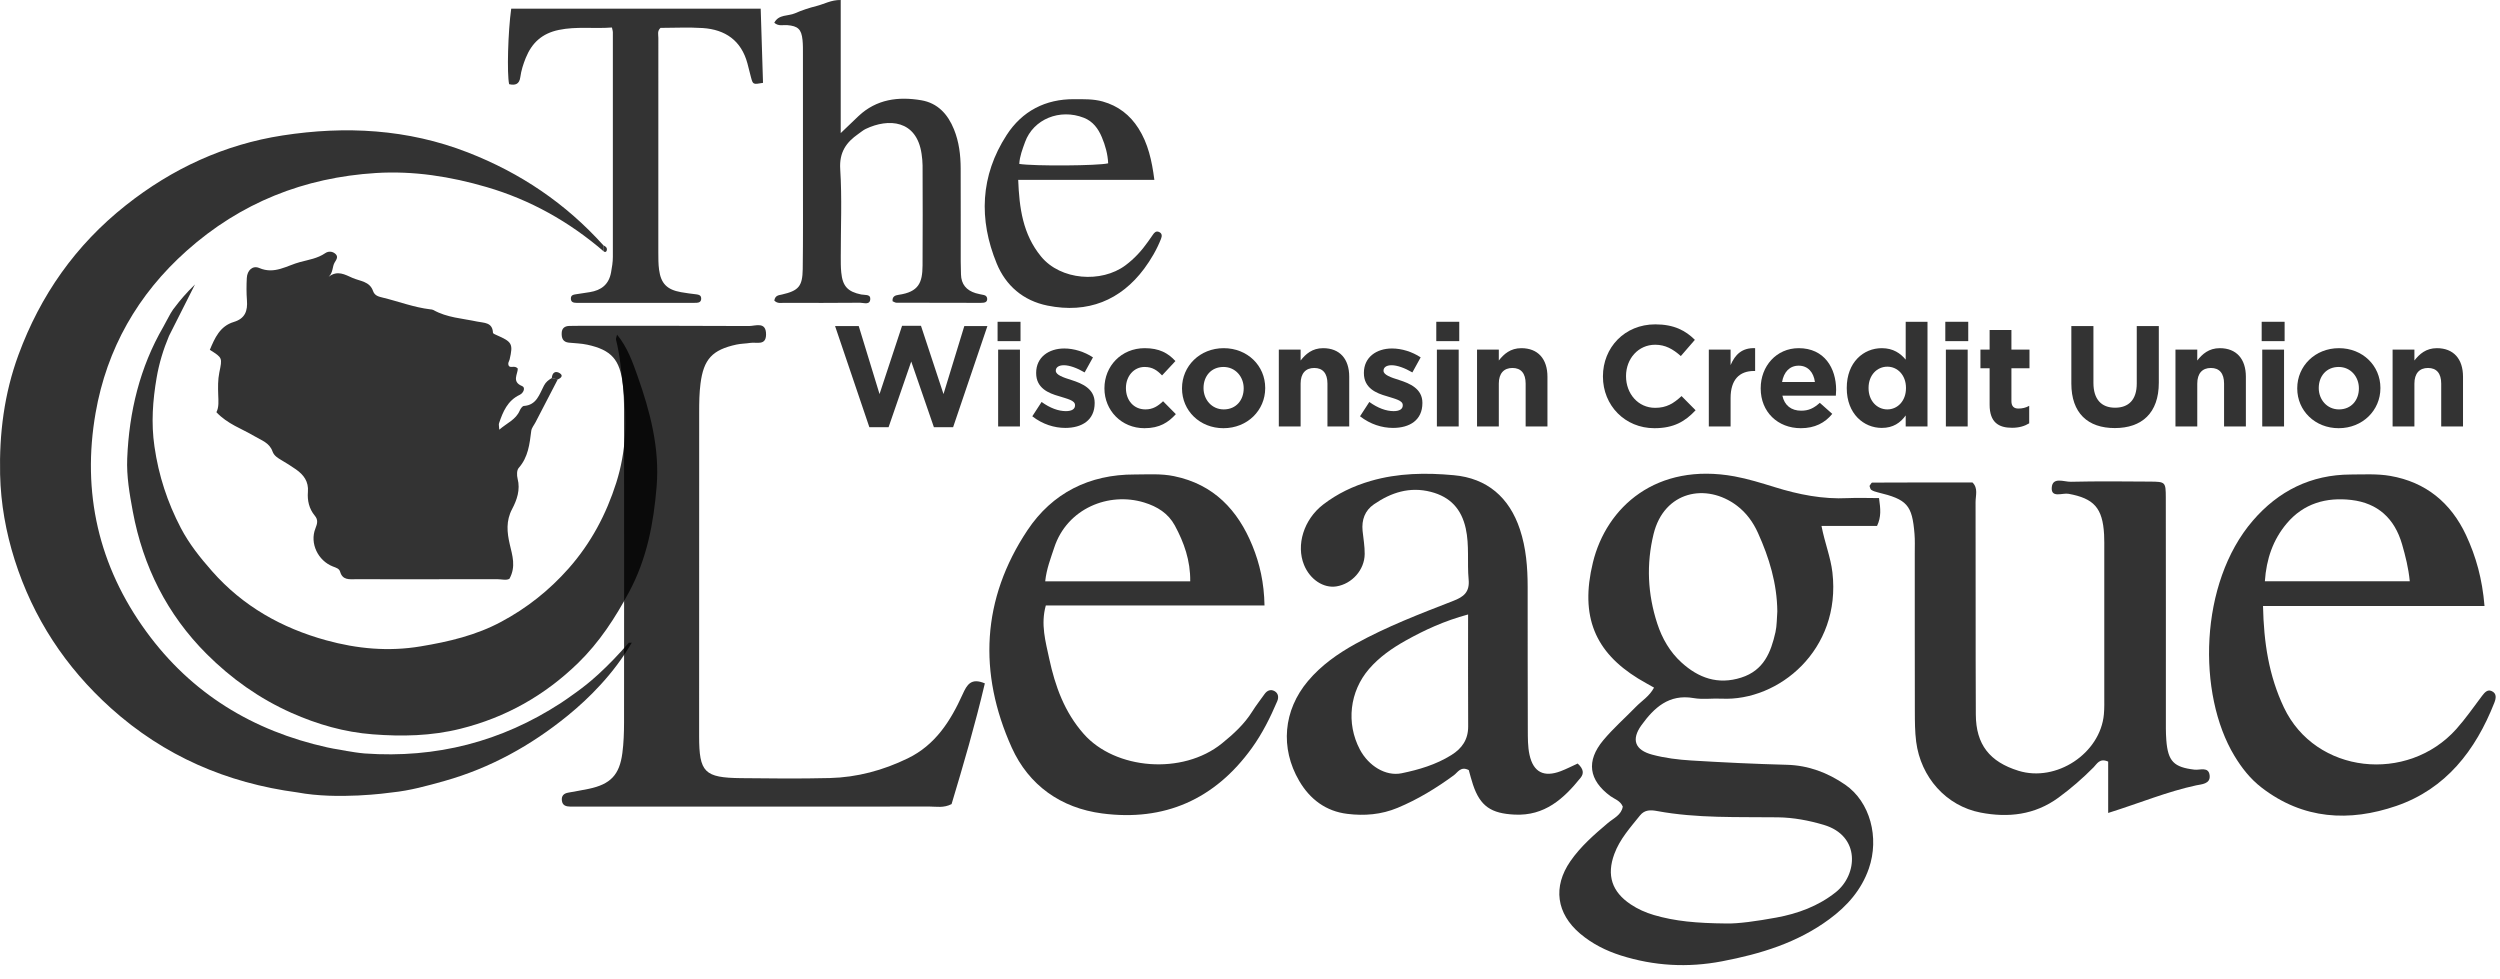
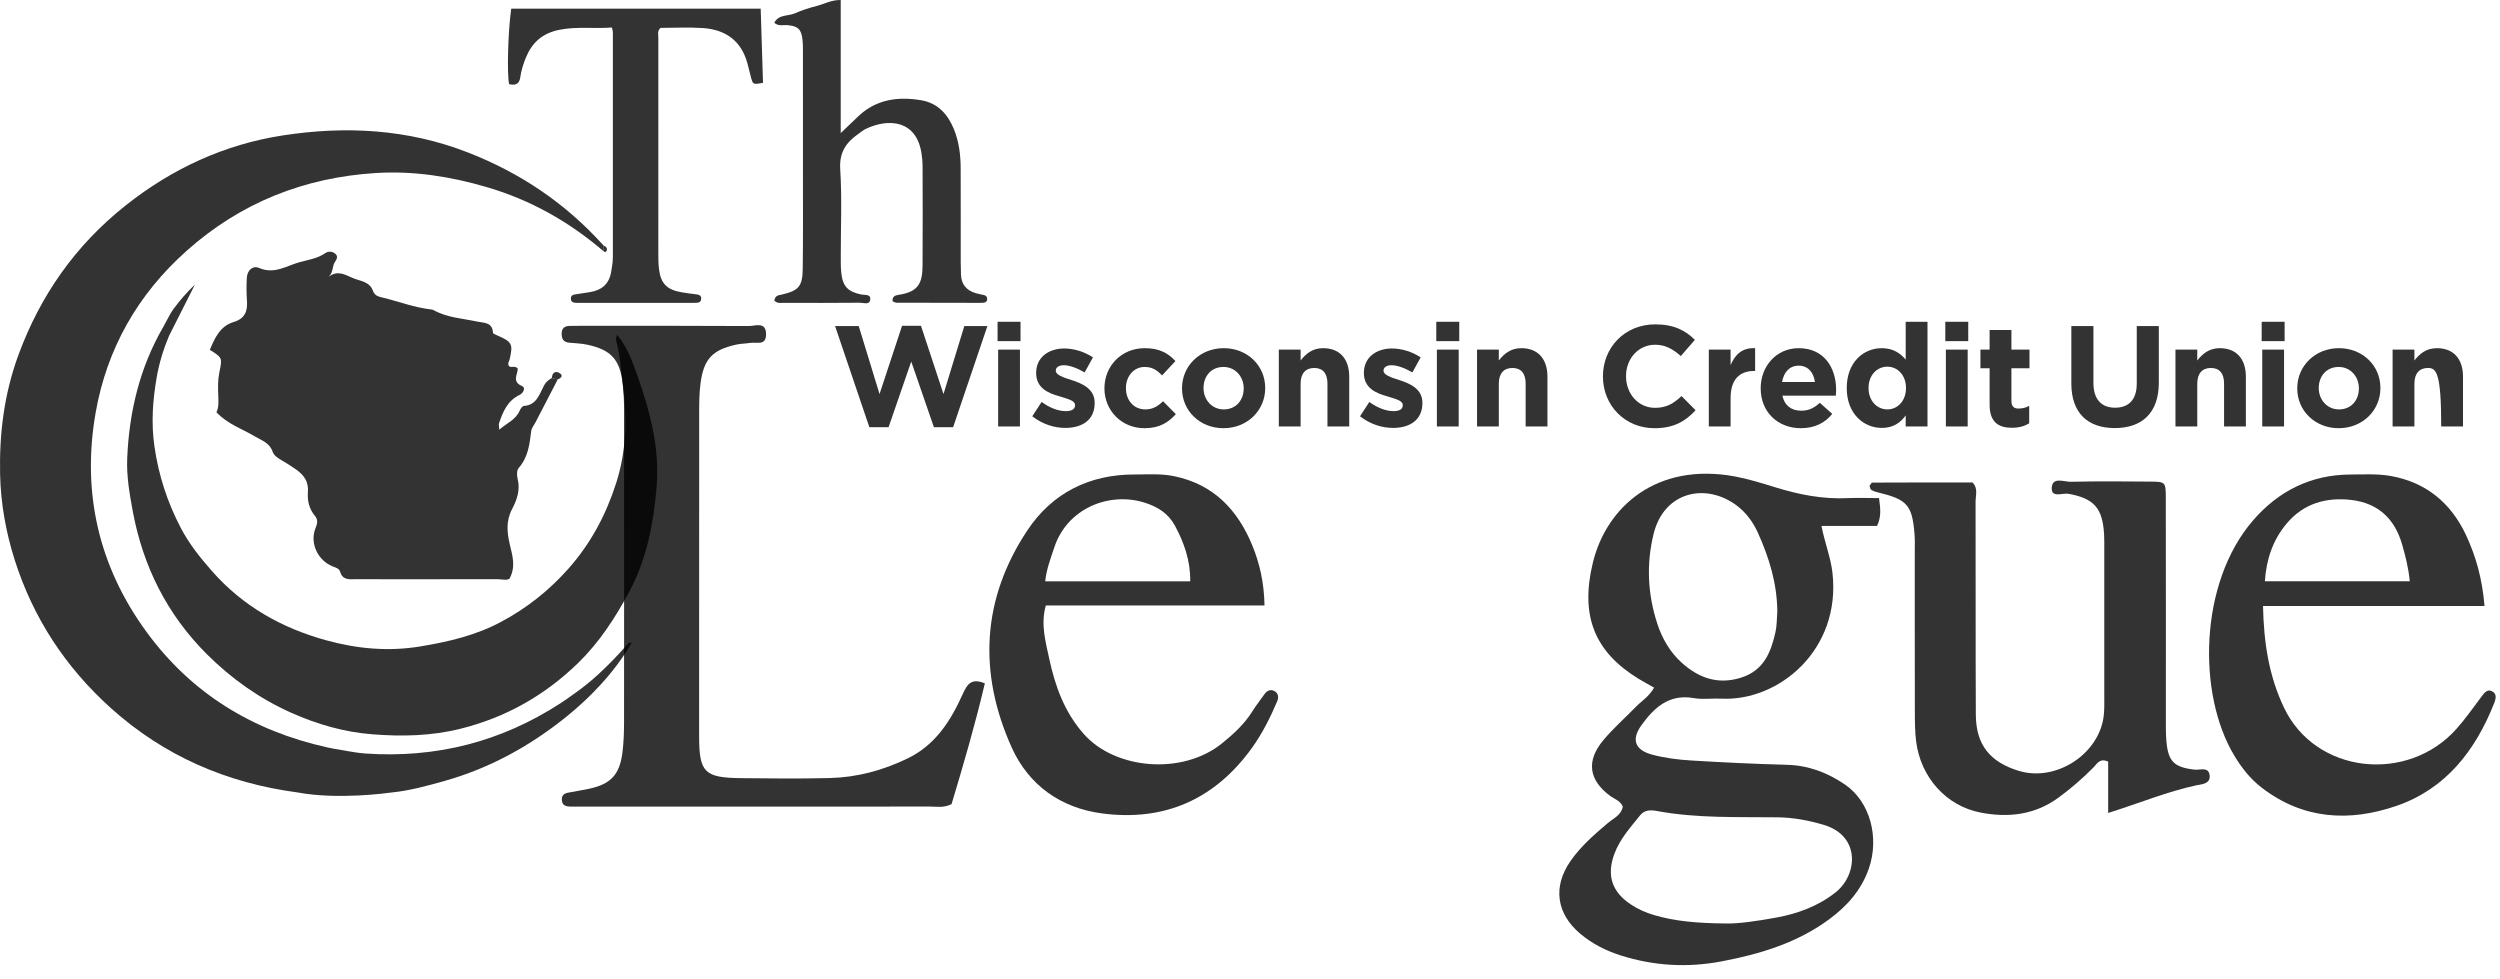
<svg xmlns="http://www.w3.org/2000/svg" width="97" height="38" viewBox="0 0 97 38" fill="none">
  <path d="M13.419 29.132C13.402 29.129 13.385 29.126 13.369 29.123C13.352 29.119 13.336 29.117 13.322 29.114C13.293 29.11 13.267 29.105 13.246 29.1C13.303 29.108 13.361 29.118 13.417 29.128C13.418 29.129 13.418 29.131 13.419 29.132Z" fill="black" fill-opacity="0.8" />
  <path d="M23.115 26.253C23.016 26.346 22.902 26.442 22.783 26.536C22.896 26.445 23.007 26.349 23.115 26.253Z" fill="black" fill-opacity="0.8" />
  <path d="M21.64 14.722C21.352 15.277 21.064 15.833 20.776 16.388C20.72 16.497 20.628 16.602 20.613 16.716C20.548 17.231 20.495 17.739 20.125 18.157C20.049 18.243 20.049 18.443 20.083 18.573C20.195 19.003 20.056 19.398 19.871 19.749C19.627 20.209 19.672 20.657 19.778 21.116C19.878 21.552 20.027 21.979 19.767 22.456C19.647 22.53 19.458 22.472 19.279 22.472C17.451 22.477 15.624 22.474 13.796 22.474C13.549 22.475 13.292 22.512 13.198 22.186C13.161 22.058 13.04 22.028 12.919 21.981C12.336 21.756 12.011 21.076 12.237 20.507C12.314 20.312 12.351 20.172 12.213 20.007C11.991 19.74 11.92 19.415 11.947 19.085C11.98 18.681 11.783 18.425 11.486 18.214C11.303 18.084 11.11 17.967 10.917 17.852C10.775 17.767 10.633 17.683 10.574 17.517C10.453 17.172 10.143 17.087 9.862 16.918C9.383 16.632 8.83 16.456 8.397 15.994C8.499 15.797 8.475 15.557 8.467 15.315C8.457 15.029 8.452 14.735 8.509 14.457C8.625 13.883 8.642 13.887 8.141 13.574C8.335 13.115 8.531 12.655 9.072 12.492C9.513 12.359 9.614 12.059 9.581 11.647C9.559 11.361 9.561 11.072 9.576 10.785C9.592 10.488 9.804 10.288 10.06 10.399C10.653 10.656 11.135 10.301 11.647 10.166C11.974 10.079 12.325 10.026 12.62 9.822C12.745 9.737 12.905 9.747 13.02 9.856C13.136 9.966 13.048 10.079 12.985 10.184C12.886 10.349 12.933 10.571 12.75 10.74C13.098 10.473 13.385 10.656 13.68 10.784C13.972 10.912 14.343 10.915 14.473 11.289C14.539 11.476 14.69 11.508 14.853 11.548C15.467 11.697 16.061 11.927 16.694 12.002C16.735 12.006 16.78 12.009 16.814 12.028C17.342 12.326 17.941 12.354 18.515 12.477C18.777 12.533 19.109 12.497 19.127 12.911C19.128 12.944 19.217 12.98 19.27 13.003C19.871 13.265 19.913 13.34 19.774 13.945C19.756 14.021 19.688 14.085 19.742 14.196C19.812 14.295 19.969 14.162 20.09 14.3C20.096 14.508 19.841 14.812 20.259 14.98C20.398 15.036 20.314 15.249 20.166 15.319C19.693 15.543 19.514 15.973 19.362 16.424C19.345 16.476 19.365 16.54 19.372 16.672C19.673 16.41 20.015 16.285 20.166 15.929C20.197 15.858 20.267 15.755 20.325 15.751C20.826 15.717 20.928 15.294 21.108 14.957C21.181 14.819 21.286 14.74 21.41 14.668C21.486 14.686 21.563 14.704 21.64 14.722Z" fill="black" fill-opacity="0.8" />
  <path d="M21.64 14.722C21.564 14.704 21.487 14.686 21.41 14.668C21.424 14.454 21.554 14.374 21.721 14.482C21.867 14.577 21.765 14.672 21.64 14.722Z" fill="black" fill-opacity="0.8" />
  <path d="M23.539 9.727C23.521 9.782 23.467 9.797 23.416 9.746C23.416 9.672 23.415 9.597 23.415 9.522C23.507 9.561 23.573 9.621 23.539 9.727Z" fill="black" fill-opacity="0.8" />
  <path d="M7.516 11.127C7.515 11.131 7.513 11.134 7.511 11.137L7.504 11.131C7.508 11.13 7.511 11.129 7.516 11.127Z" fill="black" fill-opacity="0.8" />
  <path d="M7.511 11.137C7.508 11.14 7.503 11.141 7.499 11.144C7.502 11.14 7.503 11.135 7.504 11.131L7.511 11.137Z" fill="black" fill-opacity="0.8" />
  <path d="M24.515 24.934C24.165 25.532 23.753 26.078 23.291 26.579C23.29 26.58 23.29 26.581 23.29 26.581H23.289C22.899 27.008 22.473 27.403 22.024 27.769C20.606 28.923 19.024 29.8 17.251 30.3C16.581 30.488 15.91 30.675 15.216 30.746C15.216 30.746 15.212 30.746 15.206 30.747C15.046 30.77 13.097 31.039 11.54 30.746C8.802 30.382 6.369 29.335 4.298 27.471C2.54 25.887 1.284 23.976 0.568 21.719C0.229 20.645 0.03 19.544 0.004 18.41C-0.031 16.819 0.164 15.271 0.715 13.772C1.569 11.454 2.931 9.511 4.879 7.968C6.682 6.539 8.714 5.602 10.967 5.255C13.398 4.88 15.811 5.002 18.154 5.915C20.198 6.711 21.952 7.895 23.415 9.523C23.415 9.597 23.416 9.672 23.416 9.747C22.08 8.599 20.576 7.754 18.883 7.259C17.481 6.849 16.053 6.622 14.586 6.713C11.797 6.887 9.336 7.865 7.244 9.729C5.346 11.418 4.144 13.53 3.709 16.022C3.172 19.106 3.823 21.963 5.676 24.506C7.426 26.909 9.807 28.356 12.693 28.998C12.854 29.035 13.017 29.062 13.18 29.088C13.18 29.088 13.19 29.091 13.21 29.093C13.22 29.095 13.231 29.097 13.246 29.1C13.267 29.105 13.293 29.11 13.321 29.114C13.336 29.117 13.352 29.119 13.368 29.123C13.384 29.126 13.402 29.129 13.419 29.132C13.626 29.168 13.923 29.216 14.117 29.231C14.132 29.232 14.147 29.233 14.162 29.235C16.92 29.429 19.456 28.779 21.767 27.273L21.769 27.272C21.776 27.267 21.794 27.254 21.821 27.237C21.83 27.231 21.84 27.225 21.848 27.218C21.862 27.21 21.875 27.201 21.889 27.191C21.978 27.133 22.067 27.071 22.156 27.009C22.104 27.047 22.05 27.082 21.997 27.117C22.198 26.978 22.503 26.762 22.782 26.538V26.537C22.901 26.443 23.015 26.346 23.114 26.253C23.119 26.248 23.124 26.244 23.129 26.24C23.161 26.21 23.19 26.185 23.215 26.164C23.635 25.78 24.026 25.367 24.4 24.936L24.458 24.94L24.515 24.934Z" fill="black" fill-opacity="0.8" />
  <path d="M7.516 11.127C7.515 11.131 7.513 11.134 7.511 11.137C7.508 11.14 7.503 11.141 7.499 11.144C7.502 11.14 7.503 11.135 7.504 11.131C7.508 11.13 7.511 11.129 7.516 11.127Z" fill="black" fill-opacity="0.8" />
  <path d="M7.354 11.455L7.52 11.127H7.517C7.532 11.098 7.548 11.067 7.566 11.037C7.22 11.371 6.973 11.671 6.817 11.877C6.816 11.88 6.813 11.882 6.812 11.884C6.744 11.963 6.686 12.048 6.634 12.136C6.619 12.16 6.612 12.172 6.612 12.172C6.511 12.343 6.43 12.521 6.336 12.682C5.425 14.251 5.009 15.982 4.936 17.787C4.907 18.474 5.026 19.16 5.152 19.841C5.55 21.977 6.482 23.838 8.017 25.374C8.973 26.327 10.058 27.102 11.306 27.658C12.318 28.109 13.371 28.409 14.459 28.492C15.594 28.58 16.734 28.559 17.865 28.276C19.626 27.837 21.138 26.981 22.43 25.725C23.254 24.923 23.871 23.975 24.415 22.957C25.102 21.673 25.361 20.294 25.477 18.878C25.6 17.391 25.226 15.97 24.736 14.586C24.543 14.042 24.346 13.478 23.942 12.983C23.921 13.078 23.89 13.137 23.902 13.184C24.059 13.797 24.102 14.423 24.181 15.047C24.338 16.3 24.293 17.521 23.913 18.724C23.522 19.957 22.931 21.071 22.064 22.054C21.309 22.907 20.444 23.592 19.45 24.124C18.475 24.648 17.418 24.897 16.328 25.078C15.073 25.289 13.854 25.174 12.651 24.842C10.932 24.367 9.428 23.524 8.23 22.164C7.767 21.639 7.341 21.105 7.016 20.486C6.496 19.49 6.155 18.453 5.993 17.325C5.86 16.413 5.927 15.531 6.077 14.656C6.172 14.1 6.337 13.557 6.558 13.033L7.276 11.61M7.504 11.131C7.508 11.13 7.511 11.129 7.516 11.127C7.515 11.131 7.513 11.134 7.511 11.137C7.508 11.14 7.503 11.141 7.499 11.144C7.501 11.14 7.503 11.135 7.504 11.131Z" fill="black" fill-opacity="0.8" />
  <path d="M7.566 11.037L7.52 11.127H7.518C7.532 11.098 7.549 11.067 7.566 11.037Z" fill="black" fill-opacity="0.8" />
  <path d="M72.906 19.326C72.475 19.326 72.086 19.309 71.698 19.327C70.725 19.376 69.79 19.19 68.866 18.903C68.349 18.744 67.829 18.581 67.299 18.483C64.274 17.932 62.332 19.666 61.805 21.824C61.292 23.93 61.899 25.303 63.56 26.327C63.756 26.447 63.961 26.557 64.177 26.68C63.992 27.023 63.696 27.193 63.468 27.429C63.048 27.86 62.591 28.262 62.207 28.722C61.533 29.53 61.645 30.27 62.482 30.888C62.647 31.007 62.865 31.063 62.964 31.295C62.912 31.623 62.605 31.748 62.386 31.933C61.855 32.383 61.332 32.837 60.933 33.412C60.243 34.408 60.388 35.445 61.31 36.226C61.778 36.621 62.312 36.889 62.894 37.074C64.182 37.48 65.481 37.554 66.817 37.298C68.313 37.012 69.737 36.581 70.978 35.664C71.672 35.153 72.223 34.528 72.511 33.7C72.928 32.497 72.56 31.112 71.595 30.447C70.919 29.982 70.17 29.695 69.326 29.674C68.09 29.641 66.856 29.583 65.622 29.507C65.115 29.476 64.6 29.413 64.111 29.282C63.434 29.103 63.287 28.697 63.685 28.142C64.177 27.461 64.754 26.918 65.715 27.086C66.066 27.148 66.438 27.09 66.8 27.108C69.002 27.215 71.446 25.225 71.098 22.212C71.029 21.618 70.801 21.065 70.674 20.407H72.829C72.997 20.05 72.966 19.753 72.906 19.326ZM63.633 31.638C63.816 31.41 64.055 31.424 64.294 31.468C65.847 31.756 67.418 31.692 68.985 31.712C69.589 31.721 70.178 31.832 70.759 32.004C72.202 32.431 72.075 33.948 71.223 34.622C70.547 35.158 69.754 35.45 68.92 35.602C68.179 35.738 67.431 35.845 66.971 35.831C65.825 35.82 64.988 35.744 64.171 35.503C63.849 35.407 63.551 35.276 63.274 35.091C62.54 34.604 62.332 33.959 62.635 33.136C62.848 32.556 63.256 32.109 63.633 31.638ZM68.888 24.528C68.712 25.309 68.436 26.012 67.559 26.291C66.648 26.582 65.894 26.298 65.242 25.705C64.796 25.3 64.49 24.776 64.3 24.189C63.928 23.046 63.874 21.888 64.158 20.723C64.564 19.057 66.202 18.722 67.391 19.619C67.759 19.898 68.022 20.262 68.21 20.679C68.647 21.645 68.949 22.645 68.96 23.72C68.938 23.99 68.946 24.267 68.888 24.528Z" fill="black" fill-opacity="0.8" />
  <path d="M38.212 26.515C37.832 28.129 37.377 29.683 36.921 31.199C36.611 31.358 36.335 31.294 36.07 31.294C31.602 31.299 27.135 31.297 22.668 31.297C22.487 31.297 22.306 31.3 22.125 31.296C21.967 31.292 21.825 31.259 21.801 31.064C21.778 30.88 21.873 30.786 22.044 30.755C22.31 30.705 22.578 30.663 22.842 30.607C23.685 30.43 24.037 30.069 24.148 29.217C24.199 28.829 24.212 28.434 24.213 28.043C24.217 23.997 24.217 19.951 24.213 15.904C24.213 15.573 24.201 15.239 24.164 14.91C24.055 13.952 23.719 13.577 22.789 13.375C22.555 13.324 22.311 13.319 22.072 13.295C21.836 13.271 21.785 13.114 21.794 12.914C21.802 12.731 21.914 12.653 22.085 12.646C22.206 12.641 22.326 12.642 22.447 12.642C24.65 12.642 26.854 12.636 29.057 12.65C29.306 12.652 29.728 12.457 29.723 12.982C29.718 13.425 29.352 13.266 29.114 13.304C28.936 13.333 28.752 13.331 28.576 13.369C27.639 13.572 27.299 13.934 27.179 14.889C27.133 15.247 27.128 15.611 27.128 15.973C27.124 20.17 27.124 24.367 27.126 28.564C27.127 29.969 27.328 30.176 28.753 30.192C29.9 30.206 31.047 30.216 32.194 30.188C33.255 30.162 34.265 29.889 35.224 29.423C36.297 28.902 36.886 27.966 37.351 26.936C37.52 26.562 37.68 26.29 38.212 26.515Z" fill="black" fill-opacity="0.8" />
  <path d="M81.797 31.543V29.55C81.466 29.402 81.362 29.64 81.233 29.77C80.807 30.2 80.355 30.593 79.865 30.951C78.946 31.622 77.917 31.734 76.851 31.529C75.513 31.273 74.525 30.16 74.347 28.776C74.298 28.388 74.297 27.993 74.296 27.601C74.291 25.548 74.294 23.495 74.293 21.442C74.293 21.2 74.303 20.957 74.283 20.717C74.192 19.591 73.999 19.378 72.852 19.102C72.766 19.081 72.677 19.054 72.605 19.006C72.566 18.981 72.558 18.906 72.537 18.854C72.572 18.809 72.607 18.725 72.643 18.725C73.935 18.718 75.228 18.719 76.531 18.719C76.76 18.939 76.651 19.228 76.652 19.484C76.66 22.231 76.649 24.979 76.662 27.726C76.667 28.888 77.199 29.56 78.317 29.906C79.785 30.361 81.494 29.233 81.631 27.713C81.653 27.474 81.646 27.231 81.646 26.989C81.647 25.117 81.647 23.245 81.646 21.373C81.646 21.162 81.65 20.95 81.639 20.74C81.582 19.709 81.246 19.339 80.258 19.159C80.027 19.117 79.587 19.333 79.607 18.93C79.629 18.486 80.088 18.7 80.348 18.693C81.374 18.669 82.4 18.677 83.426 18.686C84.016 18.691 84.031 18.702 84.033 19.299C84.039 22.137 84.035 24.975 84.036 27.813C84.036 28.114 84.03 28.418 84.053 28.718C84.117 29.544 84.347 29.769 85.149 29.863C85.361 29.887 85.699 29.731 85.735 30.091C85.768 30.423 85.41 30.429 85.21 30.472C84.094 30.712 83.04 31.152 81.797 31.543Z" fill="black" fill-opacity="0.8" />
-   <path d="M61.214 29.625C60.989 29.728 60.778 29.837 60.555 29.922C59.906 30.168 59.495 29.965 59.346 29.29C59.275 28.971 59.281 28.63 59.279 28.298C59.272 26.456 59.275 24.613 59.273 22.77C59.272 22.015 59.214 21.266 58.973 20.54C58.56 19.293 57.695 18.555 56.409 18.438C55.333 18.338 54.245 18.351 53.178 18.662C52.5 18.86 51.886 19.155 51.335 19.579C50.583 20.161 50.284 21.148 50.596 21.917C50.826 22.484 51.352 22.832 51.854 22.752C52.457 22.654 52.944 22.114 52.95 21.496C52.953 21.197 52.899 20.896 52.868 20.596C52.827 20.172 52.957 19.808 53.309 19.567C53.977 19.108 54.698 18.872 55.521 19.085C56.273 19.28 56.704 19.75 56.871 20.503C57.016 21.161 56.922 21.826 56.983 22.484C57.029 22.977 56.788 23.16 56.385 23.315C55.097 23.816 53.807 24.31 52.593 24.981C51.901 25.365 51.263 25.814 50.75 26.423C49.791 27.559 49.665 29.025 50.408 30.297C50.828 31.015 51.448 31.478 52.276 31.578C52.935 31.66 53.593 31.609 54.227 31.344C55.014 31.016 55.727 30.58 56.411 30.079C56.559 29.971 56.675 29.717 56.989 29.88C57.036 30.045 57.085 30.248 57.152 30.445C57.434 31.288 57.86 31.562 58.764 31.607C59.931 31.665 60.669 30.996 61.33 30.174C61.455 30.016 61.452 29.842 61.214 29.625ZM56.315 29.295C55.72 29.668 55.055 29.864 54.381 30.003C53.763 30.128 53.1 29.717 52.763 29.081C52.225 28.061 52.364 26.831 53.12 25.954C53.521 25.492 54.008 25.153 54.541 24.854C55.276 24.444 56.032 24.093 56.962 23.841C56.962 25.358 56.956 26.771 56.965 28.184C56.967 28.692 56.728 29.038 56.315 29.295Z" fill="black" fill-opacity="0.8" />
  <path d="M96.67 26.811C96.509 26.742 96.402 26.872 96.304 26.999C95.978 27.432 95.667 27.88 95.308 28.284C93.412 30.404 89.841 30.036 88.615 27.449C88.031 26.216 87.835 24.932 87.805 23.513H96.399C96.312 22.455 96.067 21.589 95.683 20.764C95.094 19.505 94.119 18.704 92.742 18.465C92.242 18.378 91.718 18.409 91.207 18.411C89.664 18.416 88.399 19.05 87.408 20.204C85.326 22.622 85.246 26.932 86.697 29.329C86.976 29.791 87.308 30.219 87.752 30.56C89.363 31.801 91.157 31.895 92.978 31.27C94.9 30.609 96.052 29.117 96.779 27.269C96.848 27.095 96.882 26.9 96.67 26.811ZM88.727 20.308C89.381 19.532 90.258 19.286 91.229 19.398C92.258 19.518 92.909 20.116 93.199 21.114C93.331 21.572 93.449 22.033 93.499 22.553H87.877C87.935 21.69 88.192 20.942 88.727 20.308Z" fill="black" fill-opacity="0.8" />
  <path d="M49.446 26.812C49.297 26.733 49.158 26.794 49.06 26.936C48.904 27.158 48.733 27.372 48.59 27.602C48.282 28.097 47.857 28.483 47.413 28.843C45.88 30.085 43.267 29.86 42.049 28.477C41.299 27.628 40.939 26.62 40.71 25.557C40.571 24.901 40.371 24.227 40.578 23.491H49.063C49.047 22.614 48.879 21.873 48.594 21.175C48.029 19.789 47.092 18.793 45.557 18.476C45.048 18.37 44.535 18.41 44.024 18.41C42.263 18.405 40.826 19.131 39.866 20.572C38.088 23.241 37.951 26.109 39.255 29.005C39.917 30.471 41.163 31.351 42.76 31.561C45.179 31.88 47.134 31.016 48.569 29.028C48.976 28.465 49.286 27.843 49.558 27.204C49.623 27.05 49.596 26.892 49.446 26.812ZM40.906 21.241C41.408 19.722 43.024 19.079 44.39 19.496C44.905 19.653 45.327 19.918 45.583 20.389C45.941 21.05 46.19 21.748 46.181 22.556H40.554C40.603 22.076 40.768 21.661 40.906 21.241Z" fill="black" fill-opacity="0.8" />
  <path d="M30.043 11.662C30.078 11.458 30.21 11.457 30.338 11.428C30.985 11.279 31.136 11.113 31.146 10.44C31.162 9.273 31.154 8.107 31.155 6.94C31.156 5.329 31.156 3.718 31.154 2.107C31.154 1.922 31.157 1.735 31.138 1.552C31.095 1.131 30.96 1.01 30.544 0.975C30.384 0.961 30.211 1.03 30.042 0.883C30.213 0.55 30.579 0.632 30.842 0.517C31.11 0.399 31.393 0.306 31.678 0.234C31.976 0.16 32.253 -0.007 32.62 0V5.164C32.902 4.895 33.105 4.696 33.313 4.501C34.01 3.848 34.854 3.739 35.745 3.89C36.384 3.998 36.777 4.433 37.013 5.016C37.211 5.502 37.272 6.015 37.274 6.534C37.279 7.738 37.275 8.942 37.276 10.145C37.276 10.312 37.282 10.479 37.286 10.645C37.294 11.029 37.496 11.264 37.853 11.374C37.959 11.406 38.068 11.424 38.176 11.447C38.261 11.465 38.303 11.525 38.304 11.603C38.305 11.685 38.253 11.736 38.167 11.744C38.13 11.748 38.093 11.751 38.057 11.751C36.965 11.75 35.872 11.75 34.78 11.745C34.73 11.745 34.681 11.708 34.632 11.688C34.613 11.505 34.731 11.458 34.866 11.439C35.645 11.327 35.79 10.97 35.795 10.306C35.805 9.009 35.799 7.713 35.796 6.417C35.795 6.27 35.779 6.121 35.758 5.975C35.568 4.649 34.472 4.58 33.589 5.003C33.49 5.05 33.405 5.126 33.314 5.188C32.832 5.521 32.559 5.908 32.601 6.567C32.673 7.692 32.62 8.825 32.622 9.955C32.622 10.158 32.62 10.363 32.64 10.565C32.692 11.103 32.887 11.317 33.414 11.426C33.551 11.455 33.775 11.406 33.767 11.599C33.757 11.851 33.511 11.745 33.369 11.746C32.388 11.756 31.407 11.753 30.426 11.75C30.302 11.749 30.166 11.789 30.043 11.662Z" fill="black" fill-opacity="0.8" />
  <path d="M23.743 1.067C23.042 1.122 22.366 1.018 21.683 1.161C21.032 1.296 20.637 1.66 20.398 2.25C20.301 2.491 20.222 2.738 20.188 2.994C20.151 3.272 19.989 3.32 19.754 3.266C19.666 2.861 19.709 1.242 19.835 0.337H29.515C29.545 1.306 29.575 2.261 29.605 3.215C29.217 3.283 29.215 3.283 29.137 2.995C29.088 2.817 29.048 2.637 29 2.459C28.761 1.573 28.143 1.147 27.267 1.088C26.716 1.052 26.161 1.082 25.628 1.082C25.492 1.208 25.545 1.346 25.544 1.467C25.541 4.244 25.542 7.022 25.543 9.8C25.544 10.022 25.542 10.246 25.572 10.465C25.643 11.001 25.881 11.24 26.42 11.336C26.619 11.372 26.821 11.397 27.023 11.421C27.123 11.434 27.203 11.46 27.206 11.579C27.209 11.693 27.142 11.743 27.037 11.748C26.944 11.753 26.852 11.751 26.759 11.751C25.371 11.752 23.982 11.752 22.594 11.752C22.52 11.752 22.446 11.752 22.372 11.751C22.254 11.749 22.146 11.73 22.15 11.575C22.153 11.456 22.238 11.432 22.336 11.419C22.519 11.393 22.701 11.364 22.883 11.335C23.328 11.263 23.623 11.041 23.709 10.569C23.746 10.367 23.779 10.169 23.779 9.965C23.78 7.057 23.78 4.15 23.779 1.243C23.779 1.208 23.765 1.173 23.743 1.067Z" fill="black" fill-opacity="0.8" />
-   <path d="M44.959 8.996C44.855 8.956 44.789 9.022 44.734 9.104C44.673 9.197 44.607 9.286 44.543 9.377C44.297 9.727 44.013 10.038 43.666 10.296C42.734 10.99 41.15 10.877 40.393 9.952C39.683 9.087 39.549 8.071 39.506 6.978H44.789C44.693 6.228 44.544 5.564 44.171 4.978C43.843 4.463 43.388 4.107 42.784 3.938C42.417 3.836 42.052 3.85 41.684 3.848C40.559 3.84 39.658 4.312 39.057 5.24C38.036 6.817 37.969 8.514 38.672 10.223C39.024 11.081 39.698 11.666 40.642 11.857C42.208 12.175 43.484 11.648 44.393 10.427C44.657 10.07 44.882 9.686 45.046 9.271C45.09 9.161 45.097 9.048 44.959 8.996ZM39.772 5.512C40.095 4.622 41.121 4.203 42.056 4.571C42.406 4.709 42.612 4.991 42.751 5.322C42.887 5.644 42.981 5.982 42.997 6.337C42.606 6.433 40.13 6.451 39.548 6.36C39.564 6.062 39.673 5.788 39.772 5.512Z" fill="black" fill-opacity="0.8" />
  <path d="M32.401 12.652H33.319L34.126 15.29L35 12.641H35.734L36.608 15.29L37.415 12.652H38.311L36.981 16.575H36.235L35.356 14.027L34.477 16.575H33.731L32.401 12.652Z" fill="black" fill-opacity="0.8" />
  <path d="M38.706 12.485H39.596V13.236H38.706V12.485ZM38.728 13.565H39.574V16.547H38.728V13.565Z" fill="black" fill-opacity="0.8" />
  <path d="M40.053 16.152L40.414 15.596C40.743 15.835 41.071 15.952 41.355 15.952C41.6 15.952 41.711 15.863 41.711 15.73V15.718C41.711 15.535 41.422 15.479 41.093 15.373C40.676 15.257 40.203 15.056 40.203 14.478V14.466C40.203 13.86 40.693 13.521 41.294 13.521C41.672 13.521 42.078 13.649 42.407 13.866L42.084 14.45C41.789 14.277 41.494 14.171 41.277 14.171C41.071 14.171 40.965 14.261 40.965 14.377V14.389C40.965 14.544 41.249 14.645 41.572 14.745C41.989 14.878 42.473 15.084 42.473 15.629V15.64C42.473 16.303 41.978 16.603 41.333 16.603C40.91 16.603 40.453 16.464 40.053 16.152Z" fill="black" fill-opacity="0.8" />
  <path d="M42.852 15.073V15.062C42.852 14.21 43.503 13.509 44.415 13.509C44.977 13.509 45.322 13.698 45.606 14.01L45.088 14.566C44.894 14.366 44.716 14.238 44.41 14.238C43.987 14.238 43.686 14.605 43.686 15.051V15.062C43.686 15.524 43.981 15.885 44.443 15.885C44.727 15.885 44.922 15.763 45.127 15.568L45.623 16.069C45.333 16.386 44.999 16.614 44.404 16.614C43.508 16.614 42.852 15.919 42.852 15.073Z" fill="black" fill-opacity="0.8" />
  <path d="M45.862 15.073V15.062C45.862 14.205 46.552 13.509 47.481 13.509C48.4 13.509 49.09 14.188 49.09 15.051V15.062C49.09 15.919 48.4 16.614 47.47 16.614C46.552 16.614 45.862 15.935 45.862 15.073ZM48.255 15.073V15.062C48.255 14.622 47.938 14.238 47.47 14.238C46.986 14.238 46.697 14.605 46.697 15.051V15.062C46.697 15.501 47.014 15.885 47.481 15.885C47.966 15.885 48.255 15.518 48.255 15.073Z" fill="black" fill-opacity="0.8" />
  <path d="M49.618 13.565H50.464V13.988C50.659 13.737 50.915 13.509 51.337 13.509C51.983 13.509 52.35 13.927 52.35 14.617V16.547H51.505V14.884C51.505 14.483 51.321 14.277 50.993 14.277C50.664 14.277 50.464 14.483 50.464 14.884V16.547H49.618V13.565Z" fill="black" fill-opacity="0.8" />
  <path d="M52.769 16.152L53.13 15.596C53.459 15.835 53.787 15.952 54.071 15.952C54.315 15.952 54.427 15.863 54.427 15.73V15.718C54.427 15.535 54.137 15.479 53.809 15.373C53.392 15.257 52.919 15.056 52.919 14.478V14.466C52.919 13.86 53.408 13.521 54.009 13.521C54.388 13.521 54.794 13.649 55.122 13.866L54.8 14.45C54.505 14.277 54.21 14.171 53.993 14.171C53.787 14.171 53.681 14.261 53.681 14.377V14.389C53.681 14.544 53.965 14.645 54.288 14.745C54.705 14.878 55.189 15.084 55.189 15.629V15.64C55.189 16.303 54.694 16.603 54.048 16.603C53.626 16.603 53.169 16.464 52.769 16.152Z" fill="black" fill-opacity="0.8" />
  <path d="M55.728 12.485H56.619V13.236H55.728V12.485ZM55.751 13.565H56.597V16.547H55.751V13.565Z" fill="black" fill-opacity="0.8" />
  <path d="M57.309 13.565H58.154V13.988C58.349 13.737 58.605 13.509 59.028 13.509C59.673 13.509 60.041 13.927 60.041 14.617V16.547H59.195V14.884C59.195 14.483 59.011 14.277 58.683 14.277C58.355 14.277 58.154 14.483 58.154 14.884V16.547H57.309V13.565Z" fill="black" fill-opacity="0.8" />
  <path d="M62.194 14.611V14.6C62.194 13.492 63.029 12.585 64.225 12.585C64.954 12.585 65.405 12.83 65.761 13.186L65.216 13.815C64.91 13.543 64.615 13.376 64.22 13.376C63.563 13.376 63.09 13.921 63.09 14.589V14.6C63.09 15.268 63.552 15.824 64.22 15.824C64.665 15.824 64.938 15.651 65.244 15.368L65.789 15.918C65.388 16.347 64.949 16.614 64.192 16.614C63.046 16.614 62.194 15.729 62.194 14.611Z" fill="black" fill-opacity="0.8" />
  <path d="M66.302 13.565H67.147V14.166C67.32 13.759 67.593 13.487 68.099 13.509V14.394H68.055C67.493 14.394 67.147 14.728 67.147 15.445V16.547H66.302V13.565Z" fill="black" fill-opacity="0.8" />
  <path d="M68.315 15.073V15.062C68.315 14.21 68.922 13.509 69.79 13.509C70.786 13.509 71.242 14.283 71.242 15.129C71.242 15.195 71.237 15.268 71.231 15.351H69.156C69.239 15.735 69.506 15.935 69.885 15.935C70.168 15.935 70.369 15.846 70.608 15.629L71.092 16.058C70.808 16.408 70.413 16.614 69.873 16.614C68.978 16.614 68.315 15.985 68.315 15.073ZM70.419 14.822C70.369 14.444 70.146 14.188 69.79 14.188C69.434 14.188 69.211 14.438 69.144 14.822H70.419Z" fill="black" fill-opacity="0.8" />
  <path d="M71.654 15.062V15.05C71.654 14.055 72.305 13.509 73.012 13.509C73.463 13.509 73.741 13.715 73.941 13.954V12.485H74.787V16.547H73.941V16.119C73.735 16.403 73.457 16.603 73.012 16.603C72.316 16.603 71.654 16.058 71.654 15.062ZM73.952 15.062V15.05C73.952 14.555 73.624 14.227 73.229 14.227C72.834 14.227 72.5 14.55 72.5 15.05V15.062C72.5 15.557 72.834 15.885 73.229 15.885C73.624 15.885 73.952 15.557 73.952 15.062Z" fill="black" fill-opacity="0.8" />
  <path d="M75.478 12.485H76.368V13.236H75.478V12.485ZM75.5 13.565H76.346V16.547H75.5V13.565Z" fill="black" fill-opacity="0.8" />
  <path d="M77.197 15.702V14.288H76.841V13.565H77.197V12.803H78.043V13.565H78.744V14.288H78.043V15.563C78.043 15.757 78.132 15.852 78.315 15.852C78.466 15.852 78.605 15.819 78.733 15.746V16.425C78.555 16.531 78.349 16.598 78.065 16.598C77.553 16.598 77.197 16.392 77.197 15.702Z" fill="black" fill-opacity="0.8" />
  <path d="M80.368 14.878V12.652H81.225V14.856C81.225 15.496 81.537 15.819 82.065 15.819C82.594 15.819 82.906 15.507 82.906 14.884V12.652H83.762V14.85C83.762 16.03 83.1 16.609 82.054 16.609C81.008 16.609 80.368 16.03 80.368 14.878Z" fill="black" fill-opacity="0.8" />
  <path d="M84.408 13.565H85.254V13.988C85.449 13.737 85.705 13.509 86.128 13.509C86.773 13.509 87.14 13.927 87.14 14.617V16.547H86.294V14.884C86.294 14.483 86.111 14.277 85.783 14.277C85.454 14.277 85.254 14.483 85.254 14.884V16.547H84.408V13.565Z" fill="black" fill-opacity="0.8" />
  <path d="M87.753 12.485H88.643V13.236H87.753V12.485ZM87.775 13.565H88.621V16.547H87.775V13.565Z" fill="black" fill-opacity="0.8" />
  <path d="M89.133 15.073V15.062C89.133 14.205 89.823 13.509 90.752 13.509C91.67 13.509 92.36 14.188 92.36 15.051V15.062C92.36 15.919 91.67 16.614 90.741 16.614C89.823 16.614 89.133 15.935 89.133 15.073ZM91.525 15.073V15.062C91.525 14.622 91.208 14.238 90.741 14.238C90.257 14.238 89.968 14.605 89.968 15.051V15.062C89.968 15.501 90.285 15.885 90.752 15.885C91.236 15.885 91.525 15.518 91.525 15.073Z" fill="black" fill-opacity="0.8" />
-   <path d="M92.833 13.565H93.679V13.988C93.874 13.737 94.129 13.509 94.552 13.509C95.198 13.509 95.565 13.927 95.565 14.617V16.547H94.719V14.884C94.719 14.483 94.536 14.277 94.207 14.277C93.879 14.277 93.679 14.483 93.679 14.884V16.547H92.833V13.565Z" fill="black" fill-opacity="0.8" />
+   <path d="M92.833 13.565H93.679V13.988C93.874 13.737 94.129 13.509 94.552 13.509C95.198 13.509 95.565 13.927 95.565 14.617V16.547H94.719C94.719 14.483 94.536 14.277 94.207 14.277C93.879 14.277 93.679 14.483 93.679 14.884V16.547H92.833V13.565Z" fill="black" fill-opacity="0.8" />
</svg>